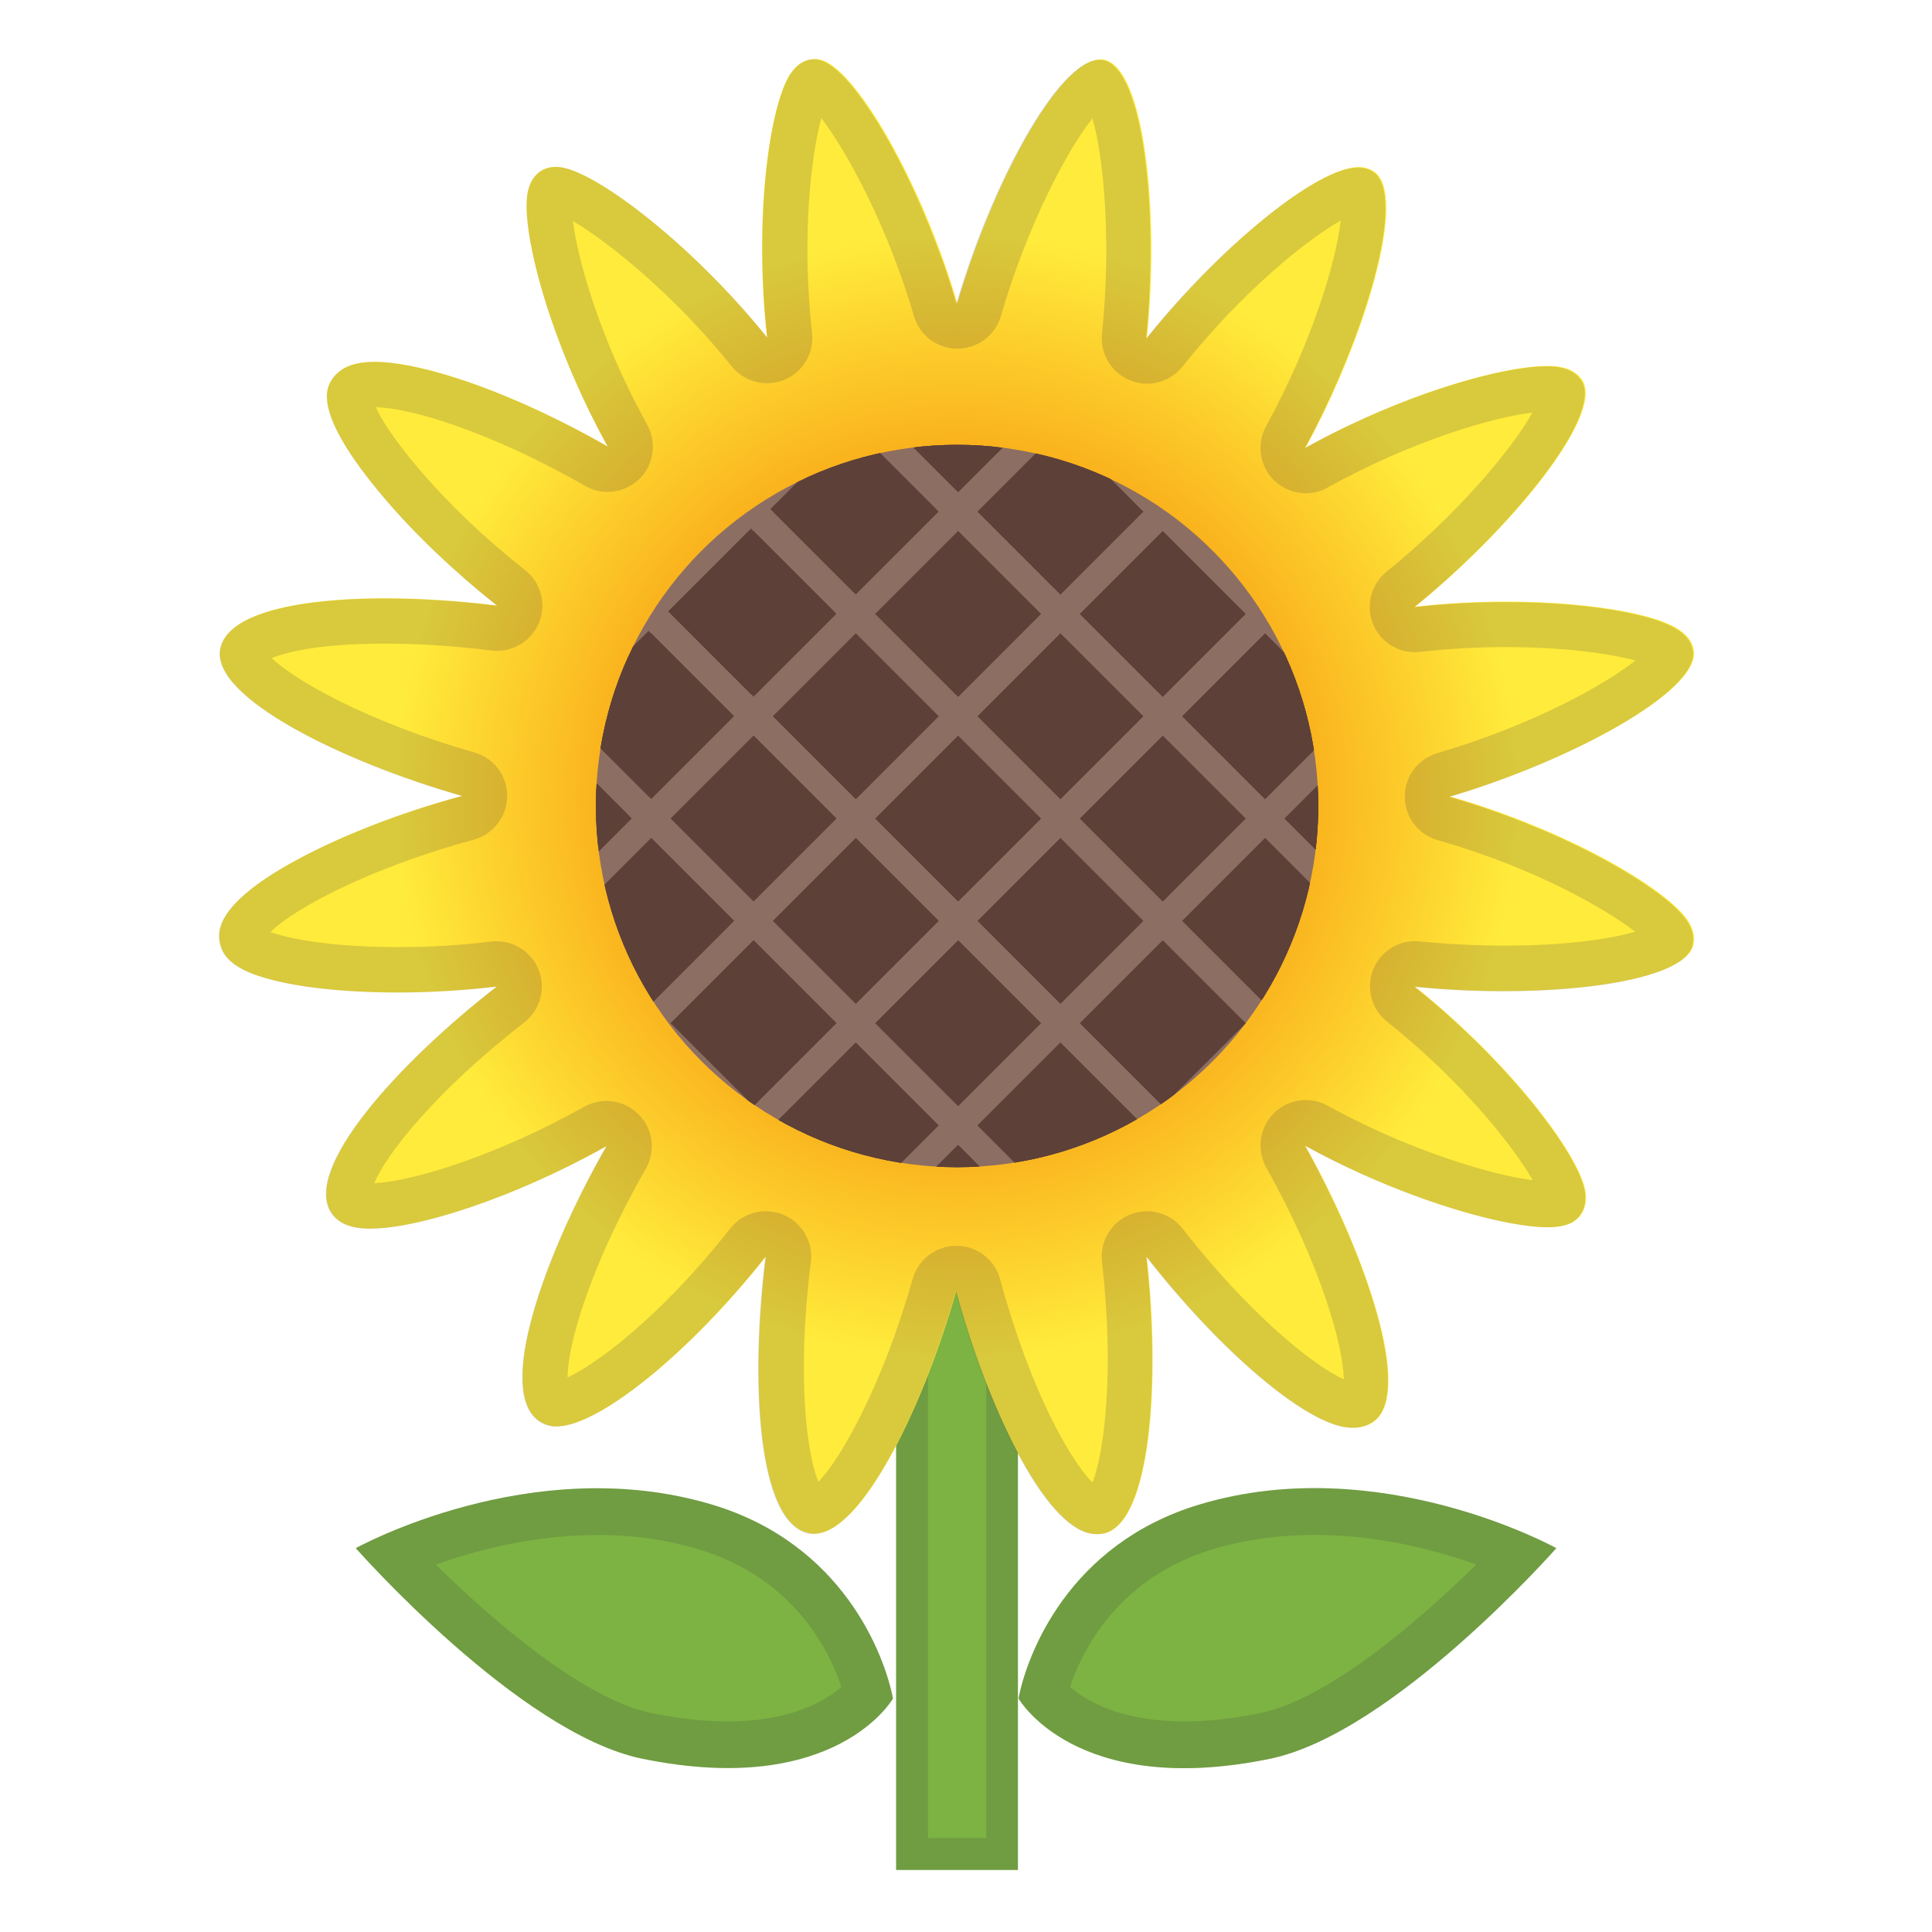
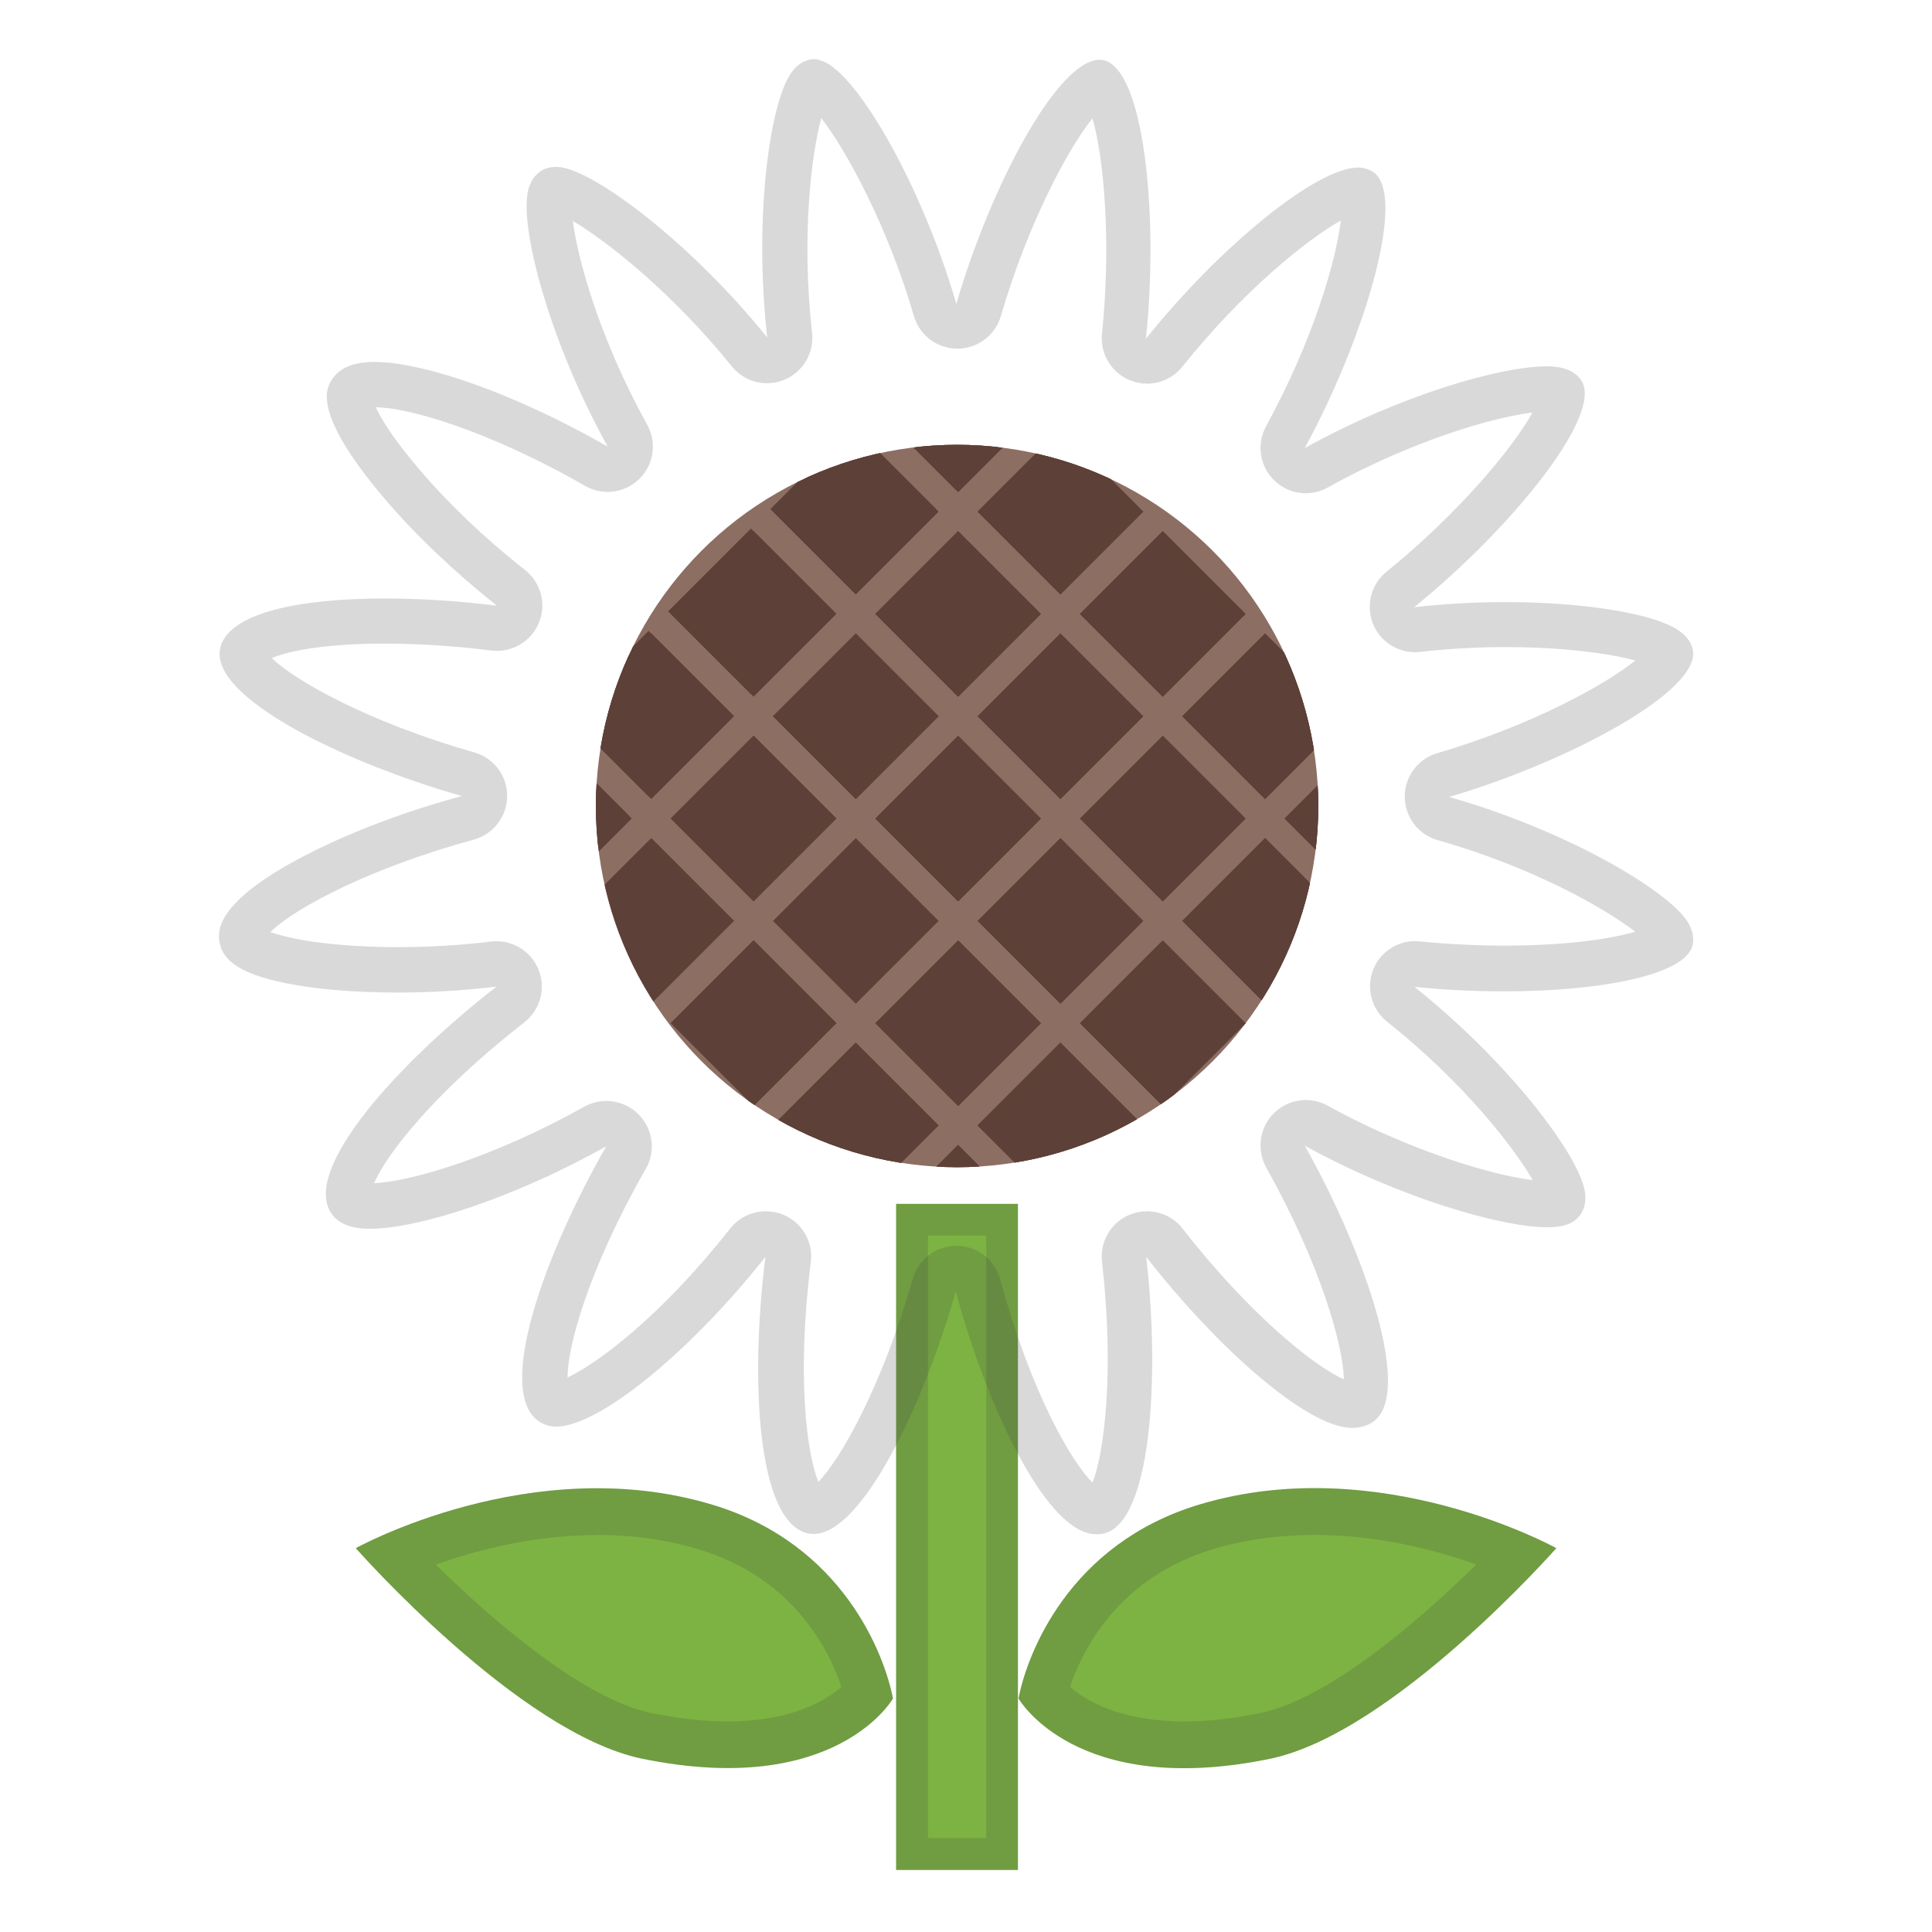
<svg xmlns="http://www.w3.org/2000/svg" xmlns:xlink="http://www.w3.org/1999/xlink" enable-background="new 0 0 128 128" viewBox="0 0 128 128">
  <rect x="59.37" y="79.76" width="8.07" height="44.13" fill="#7CB342" />
  <g opacity=".2">
    <path d="m65.34 81.86v39.92h-3.86v-39.92h3.86m2.1-2.1h-8.07v44.13h8.07v-44.13z" fill="#424242" />
  </g>
  <radialGradient id="e" cx="63.391" cy="52.772" r="48.852" gradientUnits="userSpaceOnUse">
    <stop stop-color="#F57C00" offset=".207" />
    <stop stop-color="#FFEB3B" offset=".76" />
  </radialGradient>
-   <path d="m112.2 62.58c0.11-0.51-0.01-1.04-0.36-1.58-1.35-2.07-7.95-6-15.77-8.23 7.95-2.34 16.62-7.01 16.15-9.7-0.21-1.19-1.52-1.94-4.4-2.52-3.14-0.63-8.39-1-14.07-0.35 6.41-5.19 12.54-12.72 11.09-15-0.28-0.45-0.76-0.75-1.41-0.88-2.44-0.49-9.86 1.42-16.93 5.34 3.97-7.28 6.79-16.71 4.56-18.28-0.2-0.14-0.42-0.23-0.67-0.28-2.55-0.51-9.35 4.99-14.41 11.31 0.86-8.2-0.13-17.85-2.8-18.45-2.76-0.55-7.41 8.08-9.76 16.14-2.34-8.04-6.8-15.69-9.09-16.15-0.21-0.04-0.42-0.05-0.63-0.01-0.52 0.09-0.96 0.4-1.32 0.93-1.38 2.02-2.46 9.5-1.56 17.49-4.87-6.06-11.02-10.75-13.5-11.25-0.58-0.12-1.07-0.04-1.48 0.21-0.44 0.28-0.73 0.74-0.87 1.37-0.51 2.41 1.37 9.8 5.29 16.89-4.51-2.59-9.33-4.59-13-5.33-2.81-0.56-4.48-0.29-5.25 0.87-0.35 0.53-1.42 2.13 3.43 7.85 2.1 2.48 4.73 4.96 7.49 7.15-8.23-1.03-17.65-0.55-18.33 2.86-0.64 3.21 8.14 7.51 16.02 9.75-3.53 0.95-6.99 2.24-9.88 3.68-6.7 3.35-6.29 5.4-6.16 6.08 0.25 1.27 1.62 2.08 4.43 2.65 2.98 0.6 8.12 0.91 13.91 0.22-6.55 5.09-12.88 12.1-10.95 15 0.32 0.49 0.85 0.81 1.56 0.95 2.76 0.55 9.92-1.6 16.66-5.38-4.14 7.25-7.36 16.28-4.44 18.23 0.21 0.14 0.45 0.24 0.72 0.3 2.67 0.54 9.13-4.69 14.27-11.21-1.03 8.23-0.55 17.65 2.86 18.33 3.21 0.64 7.52-8.15 9.75-16.03 2.1 7.73 5.81 15.42 8.88 16.04 0.3 0.06 0.59 0.06 0.88 0.01 3.18-0.64 3.79-10.25 2.86-18.34 4.52 5.81 9.99 10.65 12.99 11.26 0.79 0.16 1.47 0.05 2.01-0.3 2.73-1.82-0.47-11.15-4.49-18.31 4.94 2.72 9.98 4.4 13.2 5.05 3.64 0.73 4.59 0.19 5.07-0.5 0.3-0.43 0.39-0.97 0.28-1.6-0.45-2.41-4.99-8.47-11.28-13.49 8.22 0.84 17.86-0.15 18.45-2.79z" fill="url(#e)" />
+   <path d="m112.2 62.58z" fill="url(#e)" />
  <g opacity=".2">
    <path d="m54.87 6.57m-0.46 1.25c1.68 2.17 4.41 7.19 6.14 13.12 0.37 1.28 1.55 2.16 2.88 2.16s2.51-0.88 2.88-2.16c1.73-5.94 4.37-10.99 6.07-13.1 0.75 2.6 1.26 8.2 0.63 14.26-0.14 1.32 0.61 2.58 1.84 3.09 0.37 0.15 0.76 0.23 1.14 0.23 0.89 0 1.76-0.4 2.34-1.12 4.02-5.03 8.26-8.43 10.5-9.69-0.29 2.57-1.8 7.87-4.95 13.63-0.64 1.17-0.43 2.63 0.52 3.57 0.58 0.57 1.34 0.87 2.11 0.87 0.5 0 1-0.12 1.45-0.38 5.5-3.05 10.81-4.63 13.57-4.97-1.3 2.36-4.92 6.7-9.67 10.55-1.04 0.84-1.39 2.26-0.88 3.49 0.47 1.12 1.57 1.84 2.77 1.84 0.11 0 0.23-0.01 0.34-0.02 1.86-0.21 3.78-0.32 5.69-0.32 2.73 0 5.45 0.23 7.45 0.63 0.45 0.09 0.82 0.18 1.12 0.26-2.03 1.62-6.84 4.29-13.13 6.14-1.28 0.38-2.16 1.55-2.15 2.89s0.89 2.51 2.18 2.87c6.38 1.82 11.09 4.53 13.09 6.07-1.55 0.45-4.41 0.92-8.69 0.92-1.87 0-3.79-0.1-5.58-0.28-0.1-0.01-0.21-0.02-0.31-0.02-1.21 0-2.31 0.73-2.77 1.86-0.5 1.23-0.14 2.65 0.91 3.48 5.13 4.09 8.41 8.35 9.65 10.5-0.34-0.04-0.75-0.11-1.26-0.21-2.85-0.57-7.59-2.12-12.34-4.73-0.45-0.25-0.95-0.37-1.44-0.37-0.78 0-1.55 0.3-2.13 0.89-0.94 0.95-1.14 2.41-0.49 3.58 3.66 6.53 5.12 11.9 5.14 14.03-2.01-0.87-6.37-4.44-10.67-9.97-0.58-0.75-1.46-1.16-2.37-1.16-0.38 0-0.76 0.07-1.13 0.22-1.25 0.51-2 1.78-1.85 3.12 0.84 7.29 0.14 12.7-0.63 14.64-1.41-1.41-4.08-5.97-6.12-13.48-0.35-1.3-1.53-2.21-2.88-2.21h-0.02c-1.34 0-2.52 0.89-2.89 2.18-2.03 7.14-4.77 11.93-6.25 13.46-0.75-1.82-1.46-6.93-0.5-14.56 0.17-1.34-0.58-2.62-1.82-3.14-0.38-0.16-0.77-0.23-1.16-0.23-0.9 0-1.77 0.4-2.36 1.14-4.67 5.93-8.93 9.02-10.78 9.87 0-1.99 1.32-7.05 5.19-13.83 0.67-1.17 0.47-2.64-0.48-3.6-0.58-0.58-1.35-0.89-2.13-0.89-0.5 0-1.01 0.13-1.47 0.38-5.68 3.19-11.3 4.95-13.92 5.07 0.76-1.82 3.88-5.93 9.95-10.66 1.06-0.83 1.45-2.26 0.93-3.51-0.47-1.14-1.57-1.86-2.77-1.86-0.12 0-0.24 0.01-0.36 0.02-2.06 0.25-4.15 0.37-6.2 0.37-2.54 0-5-0.2-6.76-0.56-0.78-0.16-1.32-0.31-1.67-0.44 0.55-0.53 1.72-1.44 4.15-2.65 2.66-1.33 5.97-2.56 9.32-3.47 1.3-0.35 2.21-1.53 2.22-2.88s-0.88-2.54-2.18-2.9c-7.09-2.03-11.88-4.77-13.42-6.25 1.03-0.43 3.3-0.96 7.51-0.96 2.23 0 4.67 0.16 7.05 0.46 0.13 0.02 0.25 0.02 0.37 0.02 1.2 0 2.29-0.72 2.77-1.84 0.52-1.24 0.15-2.68-0.91-3.51-2.67-2.1-5.11-4.43-7.06-6.73-1.75-2.06-2.51-3.35-2.83-4.06 0.47 0.01 1.07 0.08 1.77 0.22 3.27 0.66 7.79 2.52 12.09 4.99 0.47 0.27 0.98 0.4 1.49 0.4 0.77 0 1.53-0.3 2.11-0.86 0.96-0.94 1.17-2.41 0.52-3.59-3.2-5.79-4.61-11.02-4.93-13.5 2.23 1.31 6.58 4.73 10.53 9.63 0.58 0.72 1.45 1.12 2.34 1.12 0.39 0 0.78-0.08 1.15-0.23 1.23-0.51 1.98-1.78 1.83-3.1-0.72-6.52-0.03-11.83 0.61-14.24m-16.5 5.49m52.19 0.76m-36.11-10.15c-0.09 0-0.19 0.01-0.28 0.02-0.52 0.09-0.96 0.4-1.32 0.93-1.38 2.02-2.46 9.5-1.56 17.49-4.88-6.06-11.03-10.75-13.51-11.25-0.18-0.04-0.35-0.05-0.51-0.05-0.36 0-0.69 0.09-0.97 0.27-0.44 0.28-0.73 0.74-0.87 1.37-0.51 2.41 1.37 9.8 5.29 16.89-4.51-2.59-9.33-4.59-13-5.33-0.94-0.19-1.74-0.28-2.44-0.28-1.39 0-2.3 0.38-2.82 1.15-0.35 0.53-1.42 2.13 3.43 7.85 2.1 2.48 4.73 4.96 7.49 7.15-2.46-0.31-5.02-0.48-7.43-0.48-5.65 0-10.43 0.95-10.91 3.34-0.64 3.21 8.14 7.51 16.02 9.75-3.53 0.95-6.99 2.24-9.88 3.68-6.7 3.35-6.29 5.4-6.16 6.08 0.25 1.27 1.62 2.08 4.43 2.65 1.79 0.36 4.34 0.61 7.35 0.61 2.01 0 4.23-0.12 6.55-0.39-6.55 5.09-12.88 12.1-10.95 15 0.32 0.49 0.85 0.81 1.56 0.95 0.29 0.06 0.62 0.09 1 0.09 3.25 0 9.63-2.08 15.66-5.46-4.14 7.25-7.36 16.28-4.44 18.23 0.21 0.14 0.45 0.24 0.72 0.3 0.13 0.03 0.26 0.04 0.4 0.04 2.87 0 8.97-5.04 13.87-11.25-1.03 8.23-0.55 17.65 2.86 18.33 0.11 0.02 0.22 0.03 0.34 0.03 3.17 0 7.26-8.46 9.41-16.07 2.1 7.73 5.81 15.42 8.88 16.04 0.15 0.03 0.31 0.05 0.46 0.05 0.14 0 0.28-0.01 0.42-0.04 3.18-0.64 3.79-10.25 2.86-18.34 4.52 5.81 9.99 10.65 12.99 11.26 0.24 0.05 0.47 0.07 0.69 0.07 0.5 0 0.94-0.13 1.32-0.38 2.73-1.82-0.47-11.15-4.49-18.31 4.94 2.72 9.98 4.4 13.2 5.05 1.23 0.25 2.15 0.35 2.85 0.35 1.37 0 1.89-0.39 2.21-0.84 0.3-0.43 0.39-0.97 0.28-1.6-0.45-2.41-4.99-8.47-11.28-13.49 1.93 0.2 3.94 0.3 5.89 0.3 6.34 0 12.08-1.05 12.54-3.07 0.11-0.51-0.01-1.04-0.36-1.58-1.35-2.07-7.95-6-15.77-8.23 7.95-2.34 16.62-7.01 16.15-9.7-0.21-1.19-1.52-1.94-4.4-2.52-1.98-0.4-4.8-0.69-8.04-0.69-1.89 0-3.93 0.1-6.03 0.34 6.41-5.19 12.54-12.72 11.09-15-0.28-0.45-0.76-0.75-1.41-0.88-0.25-0.05-0.55-0.08-0.9-0.08-3.05 0-9.69 1.9-16.03 5.42 3.97-7.28 6.79-16.71 4.56-18.28-0.2-0.14-0.42-0.23-0.67-0.28-0.11-0.02-0.23-0.03-0.35-0.03-2.78 0-9.22 5.3-14.06 11.34 0.86-8.2-0.13-17.85-2.8-18.45-0.08-0.02-0.17-0.03-0.26-0.03-2.79 0-7.22 8.35-9.5 16.17-2.34-8.04-6.8-15.69-9.09-16.15-0.04-0.05-0.16-0.06-0.28-0.06z" fill="#424242" />
  </g>
  <path d="m67.27 81.14" fill="none" stroke="#BCAAA4" stroke-linecap="round" stroke-linejoin="round" stroke-miterlimit="10" stroke-width="1.5" />
  <path d="m37.02 50.89" fill="none" stroke="#BCAAA4" stroke-linecap="round" stroke-linejoin="round" stroke-miterlimit="10" stroke-width="1.5" />
  <path d="m83.58 77.33" fill="none" stroke="#BCAAA4" stroke-linecap="round" stroke-linejoin="round" stroke-miterlimit="10" stroke-width="1.5" />
  <path d="m41.93 35.68" fill="none" stroke="#BCAAA4" stroke-linecap="round" stroke-linejoin="round" stroke-miterlimit="10" stroke-width="1.5" />
  <path d="m87.34 60.99" fill="none" stroke="#BCAAA4" stroke-linecap="round" stroke-linejoin="round" stroke-miterlimit="10" stroke-width="1.5" />
  <path d="m46.83 20.48" fill="none" stroke="#BCAAA4" stroke-linecap="round" stroke-linejoin="round" stroke-miterlimit="10" stroke-width="1.5" />
  <circle cx="63.41" cy="53.4" r="23.93" fill="#8D6E63" />
  <defs>
    <circle id="c" cx="63.41" cy="53.4" r="23.93" />
  </defs>
  <clipPath id="b">
    <use xlink:href="#c" />
  </clipPath>
  <g clip-path="url(#b)" fill="#5D4037">
    <rect transform="matrix(.707 -.707 .707 .707 9.08 48.696)" x="59.44" y="9.51" width="7.76" height="7.76" />
    <rect transform="matrix(.707 -.707 .707 .707 6.201 55.647)" x="66.39" y="16.46" width="7.76" height="7.76" />
    <rect transform="matrix(.707 -.707 .707 .707 3.393 62.425)" x="73.17" y="23.24" width="7.76" height="7.76" />
    <rect transform="matrix(.707 -.707 .707 .707 .585 69.204)" x="79.95" y="30.01" width="7.76" height="7.76" />
    <rect transform="matrix(.707 -.707 .707 .707 -2.222 75.982)" x="86.73" y="36.79" width="7.76" height="7.76" />
    <rect transform="matrix(.707 -.707 .707 .707 -5.03 82.761)" x="93.5" y="43.57" width="7.76" height="7.76" />
    <rect transform="matrix(.707 -.707 .707 .707 6.272 55.475)" x="66.22" y="16.28" width="7.76" height="7.76" />
    <rect transform="matrix(.707 -.707 .707 .707 3.393 62.425)" x="73.17" y="23.24" width="7.76" height="7.76" />
    <rect transform="matrix(.707 -.707 .707 .707 .585 69.204)" x="79.95" y="30.01" width="7.76" height="7.76" />
    <rect transform="matrix(.707 -.707 .707 .707 -2.222 75.982)" x="86.73" y="36.79" width="7.76" height="7.76" />
    <rect transform="matrix(.707 -.707 .707 .707 -5.03 82.761)" x="93.5" y="43.57" width="7.76" height="7.76" />
    <rect transform="matrix(.707 -.707 .707 .707 -7.838 89.539)" x="100.28" y="50.35" width="7.76" height="7.76" />
    <rect transform="matrix(.707 -.707 .707 .707 2.301 45.889)" x="52.66" y="16.28" width="7.76" height="7.76" />
    <rect transform="matrix(.707 -.707 .707 .707 -.578 52.839)" x="59.61" y="23.24" width="7.76" height="7.76" />
    <rect transform="matrix(.707 -.707 .707 .707 -3.385 59.618)" x="66.39" y="30.01" width="7.76" height="7.76" />
    <rect transform="matrix(.707 -.707 .707 .707 -6.193 66.396)" x="73.17" y="36.79" width="7.76" height="7.76" />
    <rect transform="matrix(.707 -.707 .707 .707 -9.001 73.175)" x="79.95" y="43.57" width="7.76" height="7.76" />
    <rect transform="matrix(.707 -.707 .707 .707 -11.809 79.953)" x="86.73" y="50.35" width="7.76" height="7.76" />
    <rect transform="matrix(.707 -.707 .707 .707 -.506 52.667)" x="59.44" y="23.06" width="7.76" height="7.76" />
    <rect transform="matrix(.707 -.707 .707 .707 -3.385 59.618)" x="66.39" y="30.01" width="7.76" height="7.76" />
    <rect transform="matrix(.707 -.707 .707 .707 -6.193 66.396)" x="73.17" y="36.79" width="7.76" height="7.76" />
    <rect transform="matrix(.707 -.707 .707 .707 -9.001 73.175)" x="79.95" y="43.57" width="7.76" height="7.76" />
    <rect transform="matrix(.707 -.707 .707 .707 -11.809 79.953)" x="86.73" y="50.35" width="7.76" height="7.76" />
    <rect transform="matrix(.707 -.707 .707 .707 -14.616 86.732)" x="93.5" y="57.13" width="7.76" height="7.76" />
    <rect transform="matrix(.707 -.707 .707 .707 -4.477 43.081)" x="45.88" y="23.06" width="7.76" height="7.76" />
    <rect transform="matrix(.707 -.707 .707 .707 -7.356 50.032)" x="52.83" y="30.01" width="7.76" height="7.76" />
    <rect transform="matrix(.707 -.707 .707 .707 -10.164 56.81)" x="59.61" y="36.79" width="7.76" height="7.76" />
    <rect transform="matrix(.707 -.707 .707 .707 -12.972 63.588)" x="66.39" y="43.57" width="7.76" height="7.76" />
    <rect transform="matrix(.707 -.707 .707 .707 -15.779 70.367)" x="73.17" y="50.35" width="7.76" height="7.76" />
    <rect transform="matrix(.707 -.707 .707 .707 -18.587 77.145)" x="79.95" y="57.13" width="7.76" height="7.76" />
    <rect transform="matrix(.707 -.707 .707 .707 -7.285 49.859)" x="52.66" y="29.84" width="7.76" height="7.76" />
    <rect transform="matrix(.707 -.707 .707 .707 -10.164 56.81)" x="59.61" y="36.79" width="7.76" height="7.76" />
    <rect transform="matrix(.707 -.707 .707 .707 -12.972 63.588)" x="66.39" y="43.57" width="7.76" height="7.76" />
    <rect transform="matrix(.707 -.707 .707 .707 -15.779 70.367)" x="73.17" y="50.35" width="7.76" height="7.76" />
    <rect transform="matrix(.707 -.707 .707 .707 -18.587 77.145)" x="79.95" y="57.13" width="7.76" height="7.76" />
    <rect transform="matrix(.707 -.707 .707 .707 -21.395 83.924)" x="86.73" y="63.91" width="7.76" height="7.76" />
    <rect transform="matrix(.707 -.707 .707 .707 -11.256 40.273)" x="39.1" y="29.84" width="7.76" height="7.76" />
    <rect transform="matrix(.707 -.707 .707 .707 -14.135 47.224)" x="46.06" y="36.79" width="7.76" height="7.76" />
    <rect transform="matrix(.707 -.707 .707 .707 -16.942 54.002)" x="52.83" y="43.57" width="7.76" height="7.76" />
    <rect transform="matrix(.707 -.707 .707 .707 -19.75 60.781)" x="59.61" y="50.35" width="7.76" height="7.76" />
    <rect transform="matrix(.707 -.707 .707 .707 -22.558 67.559)" x="66.39" y="57.13" width="7.76" height="7.76" />
    <rect transform="matrix(.707 -.707 .707 .707 -25.366 74.338)" x="73.17" y="63.91" width="7.76" height="7.76" />
    <rect transform="matrix(.707 -.707 .707 .707 -14.063 47.052)" x="45.88" y="36.62" width="7.76" height="7.76" />
    <rect transform="matrix(.707 -.707 .707 .707 -16.942 54.002)" x="52.83" y="43.57" width="7.76" height="7.76" />
    <rect transform="matrix(.707 -.707 .707 .707 -19.75 60.781)" x="59.61" y="50.35" width="7.76" height="7.76" />
    <rect transform="matrix(.707 -.707 .707 .707 -22.558 67.559)" x="66.39" y="57.13" width="7.76" height="7.76" />
    <rect transform="matrix(.707 -.707 .707 .707 -25.366 74.338)" x="73.17" y="63.91" width="7.76" height="7.76" />
    <rect transform="matrix(.707 -.707 .707 .707 -28.173 81.116)" x="79.95" y="70.68" width="7.76" height="7.76" />
    <rect transform="matrix(.707 -.707 .707 .707 -18.034 37.465)" x="32.33" y="36.62" width="7.76" height="7.76" />
    <rect transform="matrix(.707 -.707 .707 .707 -20.913 44.416)" x="39.28" y="43.57" width="7.76" height="7.76" />
    <rect transform="matrix(.707 -.707 .707 .707 -23.721 51.194)" x="46.06" y="50.35" width="7.76" height="7.76" />
    <rect transform="matrix(.707 -.707 .707 .707 -26.528 57.973)" x="52.83" y="57.13" width="7.76" height="7.76" />
    <rect transform="matrix(.707 -.707 .707 .707 -29.336 64.751)" x="59.61" y="63.91" width="7.76" height="7.76" />
    <rect transform="matrix(.707 -.707 .707 .707 -32.144 71.53)" x="66.39" y="70.68" width="7.76" height="7.76" />
    <rect transform="matrix(.707 -.707 .707 .707 -20.842 44.244)" x="39.1" y="43.4" width="7.76" height="7.76" />
    <rect transform="matrix(.707 -.707 .707 .707 -23.721 51.194)" x="46.06" y="50.35" width="7.76" height="7.76" />
-     <rect transform="matrix(.707 -.707 .707 .707 -26.528 57.973)" x="52.83" y="57.13" width="7.76" height="7.76" />
    <rect transform="matrix(.707 -.707 .707 .707 -29.336 64.751)" x="59.61" y="63.91" width="7.76" height="7.76" />
    <rect transform="matrix(.707 -.707 .707 .707 -32.144 71.53)" x="66.39" y="70.68" width="7.76" height="7.76" />
    <rect transform="matrix(.707 -.707 .707 .707 -34.952 78.308)" x="73.17" y="77.46" width="7.76" height="7.76" />
    <rect transform="matrix(.707 -.707 .707 .707 -24.812 34.658)" x="25.55" y="43.4" width="7.76" height="7.76" />
    <rect transform="matrix(.707 -.707 .707 .707 -27.692 41.608)" x="32.5" y="50.35" width="7.76" height="7.76" />
-     <rect transform="matrix(.707 -.707 .707 .707 -30.499 48.387)" x="39.28" y="57.13" width="7.76" height="7.76" />
    <rect transform="matrix(.707 -.707 .707 .707 -33.307 55.165)" x="46.06" y="63.91" width="7.76" height="7.76" />
    <rect transform="matrix(.707 -.707 .707 .707 -36.115 61.944)" x="52.83" y="70.68" width="7.76" height="7.76" />
    <rect transform="matrix(.707 -.707 .707 .707 -38.922 68.722)" x="59.61" y="77.46" width="7.76" height="7.76" />
    <rect transform="matrix(.707 -.707 .707 .707 -27.62 41.436)" x="32.33" y="50.18" width="7.76" height="7.76" />
    <rect transform="matrix(.707 -.707 .707 .707 -30.499 48.387)" x="39.28" y="57.13" width="7.76" height="7.76" />
    <rect transform="matrix(.707 -.707 .707 .707 -33.307 55.165)" x="46.06" y="63.91" width="7.76" height="7.76" />
    <rect transform="matrix(.707 -.707 .707 .707 -36.115 61.944)" x="52.83" y="70.68" width="7.76" height="7.76" />
    <rect transform="matrix(.707 -.707 .707 .707 -38.922 68.722)" x="59.61" y="77.46" width="7.76" height="7.76" />
    <rect transform="matrix(.707 -.707 .707 .707 -41.73 75.501)" x="66.39" y="84.24" width="7.76" height="7.76" />
    <rect transform="matrix(.707 -.707 .707 .707 -31.591 31.85)" x="18.77" y="50.18" width="7.76" height="7.76" />
    <rect transform="matrix(.707 -.707 .707 .707 -34.47 38.8)" x="25.72" y="57.13" width="7.76" height="7.76" />
    <rect transform="matrix(.707 -.707 .707 .707 -37.278 45.579)" x="32.5" y="63.91" width="7.76" height="7.76" />
    <rect transform="matrix(.707 -.707 .707 .707 -40.086 52.358)" x="39.28" y="70.68" width="7.76" height="7.76" />
    <rect transform="matrix(.707 -.707 .707 .707 -42.893 59.136)" x="46.06" y="77.46" width="7.76" height="7.76" />
    <rect transform="matrix(.707 -.707 .707 .707 -45.701 65.914)" x="52.83" y="84.24" width="7.76" height="7.76" />
    <rect transform="matrix(.707 -.707 .707 .707 -34.399 38.628)" x="25.55" y="56.96" width="7.76" height="7.76" />
    <rect transform="matrix(.707 -.707 .707 .707 -37.278 45.579)" x="32.5" y="63.91" width="7.76" height="7.76" />
    <rect transform="matrix(.707 -.707 .707 .707 -40.086 52.358)" x="39.28" y="70.68" width="7.76" height="7.76" />
    <rect transform="matrix(.707 -.707 .707 .707 -42.893 59.136)" x="46.06" y="77.46" width="7.76" height="7.76" />
    <rect transform="matrix(.707 -.707 .707 .707 -45.701 65.914)" x="52.83" y="84.24" width="7.76" height="7.76" />
    <rect transform="matrix(.707 -.707 .707 .707 -48.509 72.693)" x="59.61" y="91.02" width="7.76" height="7.76" />
  </g>
  <path d="m67.48 112.53s3.76 6.63 16.63 4c8.18-1.67 19-13.96 19-13.96s-11.69-6.49-23.65-2.89c-8.68 2.61-11.43 9.96-11.98 12.85z" fill="#7CB342" />
  <g opacity=".2">
    <path d="m87.1 101.69c4.21 0 8.04 1.01 10.71 1.96-3.88 3.83-9.88 8.94-14.32 9.85-1.8 0.37-3.5 0.55-5.04 0.55-4.22 0-6.5-1.37-7.56-2.29 0.81-2.42 3.18-7.22 9.46-9.12 2.11-0.63 4.38-0.95 6.75-0.95m0-3.1c-2.45 0-5.04 0.31-7.64 1.09-8.68 2.61-11.42 9.96-11.98 12.85 0 0 2.62 4.62 10.97 4.62 1.65 0 3.53-0.18 5.66-0.62 8.18-1.67 19-13.96 19-13.96s-7.16-3.98-16.01-3.98z" fill="#424242" />
  </g>
  <path d="m59.16 112.53s-3.75 6.62-16.61 3.99c-8.17-1.67-18.98-13.95-18.98-13.95s11.67-6.48 23.62-2.88c8.67 2.61 11.41 9.96 11.97 12.84z" fill="#7CB342" />
  <g opacity=".2">
    <path d="m39.56 98.6v3.09c2.37 0 4.63 0.32 6.74 0.96 6.28 1.89 8.64 6.7 9.45 9.11-1.05 0.92-3.33 2.29-7.54 2.29-1.55 0-3.24-0.19-5.04-0.55-4.42-0.9-10.42-6.02-14.3-9.84 2.66-0.95 6.48-1.96 10.68-1.96l0.01-3.1c-8.83 0-15.98 3.97-15.98 3.97s10.81 12.28 18.98 13.95c2.13 0.43 4.01 0.62 5.66 0.62 8.33 0 10.95-4.61 10.95-4.61-0.56-2.89-3.3-10.23-11.97-12.84-2.6-0.78-5.19-1.09-7.64-1.09z" fill="#424242" />
  </g>
  <g display="none">
    <g display="inline">
      <g opacity=".6">
        <circle cx="64" cy="64" r="28" fill="none" opacity=".61" stroke="#000" stroke-miterlimit="10" stroke-width=".263" />
        <line x1="84" x2="84" y2="128" fill="none" opacity=".61" stroke="#000" stroke-miterlimit="10" stroke-width=".25" />
        <line x1="44" x2="44" y2="128" fill="none" opacity=".61" stroke="#000" stroke-miterlimit="10" stroke-width=".25" />
        <line x1="64" x2="64" y2="128" fill="none" opacity=".61" stroke="#000" stroke-miterlimit="10" stroke-width=".25" />
        <line x1="128" y1="64" y2="64" fill="none" opacity=".61" stroke="#000" stroke-miterlimit="10" stroke-width=".25" />
        <line x1="128" y1="44" y2="44" fill="none" opacity=".61" stroke="#000" stroke-miterlimit="10" stroke-width=".25" />
        <line x1="128" y1="83.75" y2="83.75" fill="none" opacity=".61" stroke="#000" stroke-miterlimit="10" stroke-width=".25" />
        <line x1="128" y1="128" fill="none" opacity=".61" stroke="#000" stroke-miterlimit="10" stroke-width=".25" />
        <line x2="128" y1="128" fill="none" opacity=".61" stroke="#000" stroke-miterlimit="10" stroke-width=".25" />
        <g opacity=".61">
          <path d="M64,4.26c32.94,0,59.74,26.8,59.74,59.74S96.94,123.74,64,123.74S4.26,96.94,4.26,64S31.06,4.26,64,4.26 M64,4 C30.86,4,4,30.86,4,64s26.86,60,60,60s60-26.86,60-60S97.14,4,64,4L64,4z" />
        </g>
        <path d="m107.97 115.97h-87.94c-4.42 0-8.03-3.61-8.03-8.03v-87.91c0-4.42 3.61-8.03 8.03-8.03h87.94c4.42 0 8.03 3.61 8.03 8.03v87.91c0 4.42-3.61 8.03-8.03 8.03z" fill="none" opacity=".61" stroke="#000" stroke-miterlimit="10" stroke-width=".258" />
        <path d="m100 124h-72c-4.4 0-8-3.6-8-8v-104c0-4.4 3.6-8 8-8h72c4.4 0 8 3.6 8 8v104c0 4.4-3.6 8-8 8z" fill="none" opacity=".61" stroke="#000" stroke-miterlimit="10" stroke-width=".263" />
        <path d="M113.77,108H14.23 C8.6,108,4,103.4,4,97.77V30.28c0-5.63,4.6-10.23,10.23-10.23h99.54c5.63,0,10.23,4.6,10.23,10.23v67.48 C124,103.4,119.4,108,113.77,108z" fill="none" opacity=".61" stroke="#000" stroke-miterlimit="10" stroke-width=".263" />
      </g>
      <g opacity=".2">
        <defs>
          <rect id="d" width="128" height="128" opacity=".2" />
        </defs>
        <clipPath id="a">
          <use xlink:href="#d" />
        </clipPath>
        <g clip-path="url(#a)">
          <g fill="none" stroke="#000" stroke-miterlimit="10" stroke-width=".25">
            <line x1="-28" x2="-28" y1="160" y2="-32" />
            <line x1="-24" x2="-24" y1="160" y2="-32" />
            <line x1="-20" x2="-20" y1="160" y2="-32" />
            <line x1="-16" x2="-16" y1="160" y2="-32" />
            <line x1="-12" x2="-12" y1="160" y2="-32" />
            <line x1="-8" x2="-8" y1="160" y2="-32" />
            <line x1="-4" x2="-4" y1="160" y2="-32" />
            <line y1="160" y2="-32" />
            <line x1="4" x2="4" y1="160" y2="-32" />
            <line x1="8" x2="8" y1="160" y2="-32" />
            <line x1="12" x2="12" y1="160" y2="-32" />
            <line x1="16" x2="16" y1="160" y2="-32" />
            <line x1="20" x2="20" y1="160" y2="-32" />
            <line x1="24" x2="24" y1="160" y2="-32" />
            <line x1="28" x2="28" y1="160" y2="-32" />
            <line x1="32" x2="32" y1="160" y2="-32" />
            <line x1="36" x2="36" y1="160" y2="-32" />
            <line x1="40" x2="40" y1="160" y2="-32" />
            <line x1="44" x2="44" y1="160" y2="-32" />
            <line x1="48" x2="48" y1="160" y2="-32" />
            <line x1="52" x2="52" y1="160" y2="-32" />
            <line x1="56" x2="56" y1="160" y2="-32" />
            <line x1="60" x2="60" y1="160" y2="-32" />
            <line x1="64" x2="64" y1="160" y2="-32" />
            <line x1="68" x2="68" y1="160" y2="-32" />
            <line x1="72" x2="72" y1="160" y2="-32" />
            <line x1="76" x2="76" y1="160" y2="-32" />
            <line x1="80" x2="80" y1="160" y2="-32" />
            <line x1="84" x2="84" y1="160" y2="-32" />
            <line x1="88" x2="88" y1="160" y2="-32" />
            <line x1="92" x2="92" y1="160" y2="-32" />
            <line x1="96" x2="96" y1="160" y2="-32" />
            <line x1="100" x2="100" y1="160" y2="-32" />
-             <line x1="104" x2="104" y1="160" y2="-32" />
            <line x1="108" x2="108" y1="160" y2="-32" />
            <line x1="112" x2="112" y1="160" y2="-32" />
            <line x1="116" x2="116" y1="160" y2="-32" />
            <line x1="120" x2="120" y1="160" y2="-32" />
            <line x1="124" x2="124" y1="160" y2="-32" />
            <line x1="128" x2="128" y1="160" y2="-32" />
            <line x1="132" x2="132" y1="160" y2="-32" />
            <line x1="136" x2="136" y1="160" y2="-32" />
            <line x1="137" x2="137" y1="166.05" y2="-25.95" />
            <line x1="144" x2="144" y1="160" y2="-32" />
            <line x1="148" x2="148" y1="160" y2="-32" />
            <line x1="152" x2="152" y1="160" y2="-32" />
            <line x1="156" x2="156" y1="160" y2="-32" />
          </g>
          <g fill="none" stroke="#000" stroke-miterlimit="10" stroke-width=".25">
            <line x1="-32" x2="160" y1="-28" y2="-28" />
            <line x1="-32" x2="160" y1="-24" y2="-24" />
            <line x1="-32" x2="160" y1="-20" y2="-20" />
            <line x1="-32" x2="160" y1="-16" y2="-16" />
            <line x1="-32" x2="160" y1="-12" y2="-12" />
            <line x1="-32" x2="160" y1="-8" y2="-8" />
            <line x1="-32" x2="160" y1="-4" y2="-4" />
            <line x1="-32" x2="160" />
            <line x1="-32" x2="160" y1="4" y2="4" />
            <line x1="-32" x2="160" y1="8" y2="8" />
            <line x1="-32" x2="160" y1="12" y2="12" />
            <line x1="-32" x2="160" y1="16" y2="16" />
            <line x1="-32" x2="160" y1="20" y2="20" />
            <line x1="-32" x2="160" y1="24" y2="24" />
            <line x1="-32" x2="160" y1="28" y2="28" />
            <line x1="-32" x2="160" y1="32" y2="32" />
            <line x1="-32" x2="160" y1="36" y2="36" />
            <line x1="-32" x2="160" y1="40" y2="40" />
            <line x1="-32" x2="160" y1="44" y2="44" />
            <line x1="-32" x2="160" y1="48" y2="48" />
            <line x1="-32" x2="160" y1="52" y2="52" />
            <line x1="-32" x2="160" y1="56" y2="56" />
-             <line x1="-32" x2="160" y1="60" y2="60" />
            <line x1="-32" x2="160" y1="64" y2="64" />
            <line x1="-32" x2="160" y1="68" y2="68" />
            <line x1="-32" x2="160" y1="72" y2="72" />
            <line x1="-32" x2="160" y1="76" y2="76" />
            <line x1="-32" x2="160" y1="80" y2="80" />
            <line x1="-32" x2="160" y1="84" y2="84" />
            <line x1="-32" x2="160" y1="88" y2="88" />
            <line x1="-32" x2="160" y1="92" y2="92" />
            <line x1="-32" x2="160" y1="96" y2="96" />
            <line x1="-32" x2="160" y1="100" y2="100" />
            <line x1="-32" x2="160" y1="104" y2="104" />
            <line x1="-32" x2="160" y1="108" y2="108" />
            <line x1="-32" x2="160" y1="112" y2="112" />
            <line x1="-32" x2="160" y1="116" y2="116" />
            <line x1="-32" x2="160" y1="120" y2="120" />
            <line x1="-32" x2="160" y1="124" y2="124" />
            <line x1="-32" x2="160" y1="128" y2="128" />
            <line x1="-32" x2="160" y1="132" y2="132" />
            <line x1="-32" x2="160" y1="136" y2="136" />
            <line x1="-32" x2="160" y1="140" y2="140" />
            <line x1="-32" x2="160" y1="144" y2="144" />
            <line x1="-32" x2="160" y1="148" y2="148" />
            <line x1="-32" x2="160" y1="152" y2="152" />
            <line x1="-32" x2="160" y1="156" y2="156" />
          </g>
          <path d="m159.75-31.75v191.5h-191.5v-191.5h191.5m0.25-0.25h-192v192h192v-192z" />
        </g>
      </g>
      <g fill="#F44336">
        <rect width="4" height="128" opacity=".3" />
        <rect x="124" width="4" height="128" opacity=".3" />
        <rect transform="matrix(-1.837e-16 1 -1 -1.837e-16 66 -62)" x="62" y="-58" width="4" height="120" opacity=".3" />
        <rect transform="matrix(-1.837e-16 1 -1 -1.837e-16 190 62)" x="62" y="66" width="4" height="120" opacity=".3" />
      </g>
    </g>
  </g>
</svg>